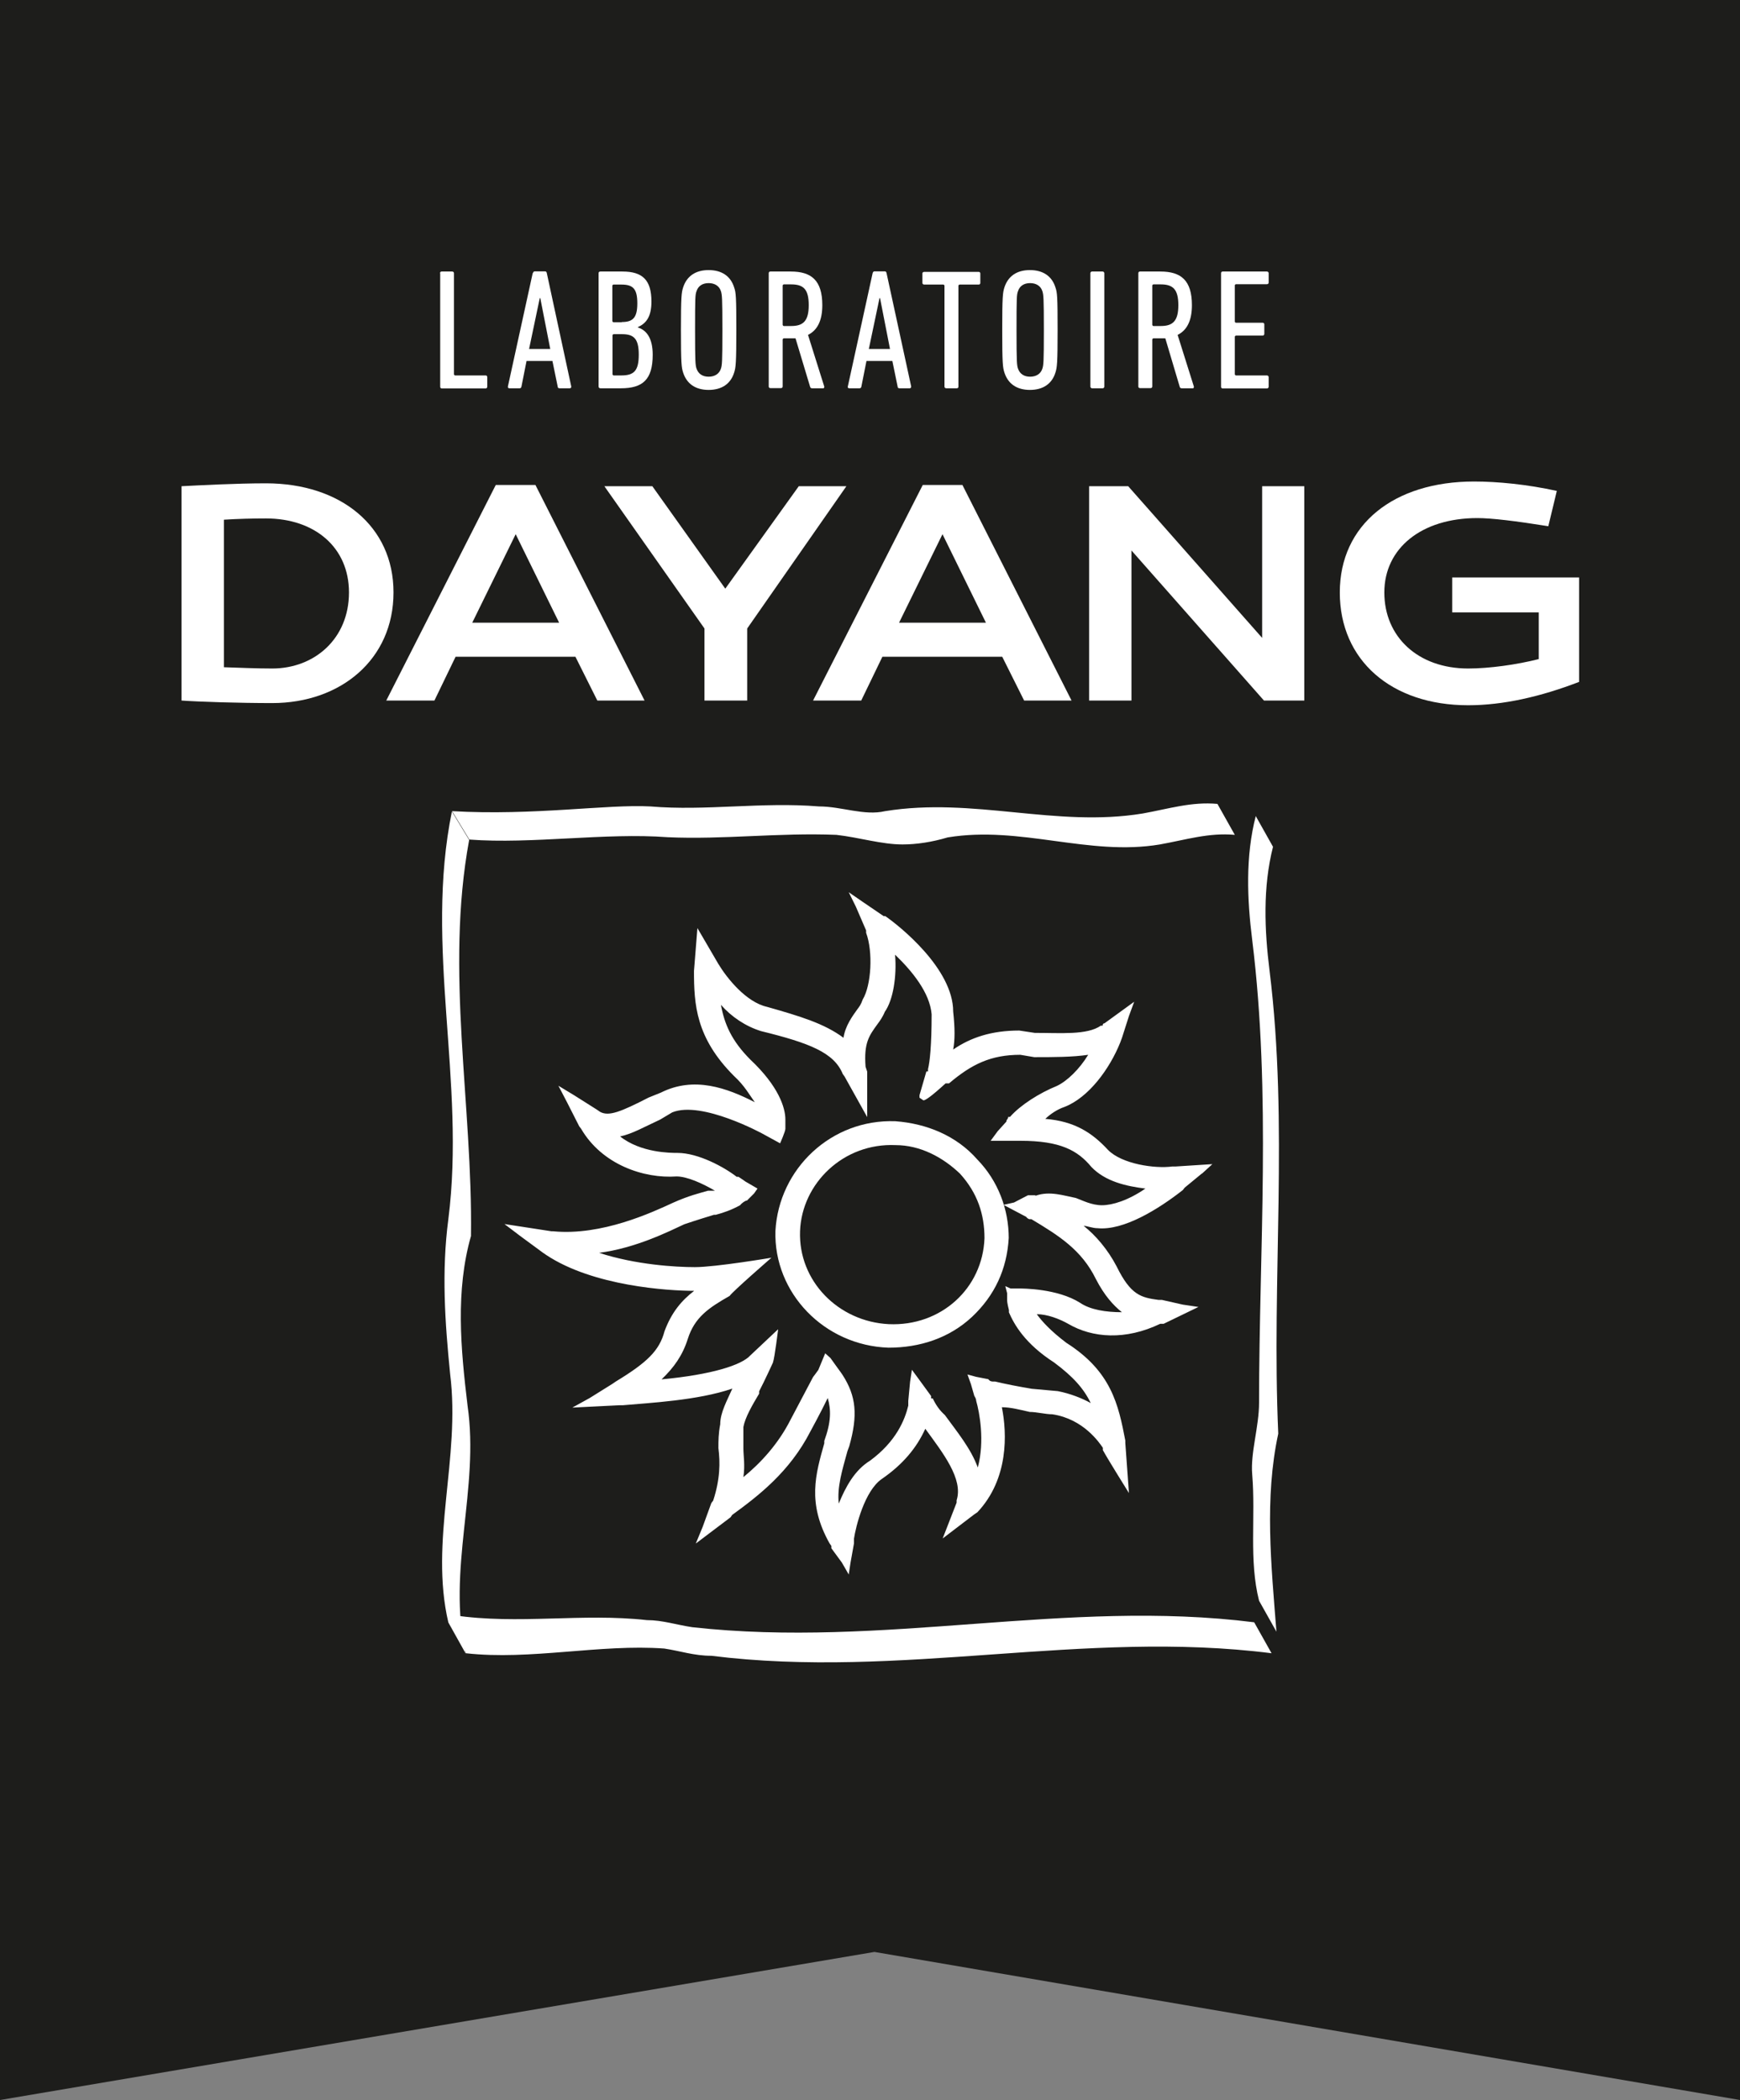
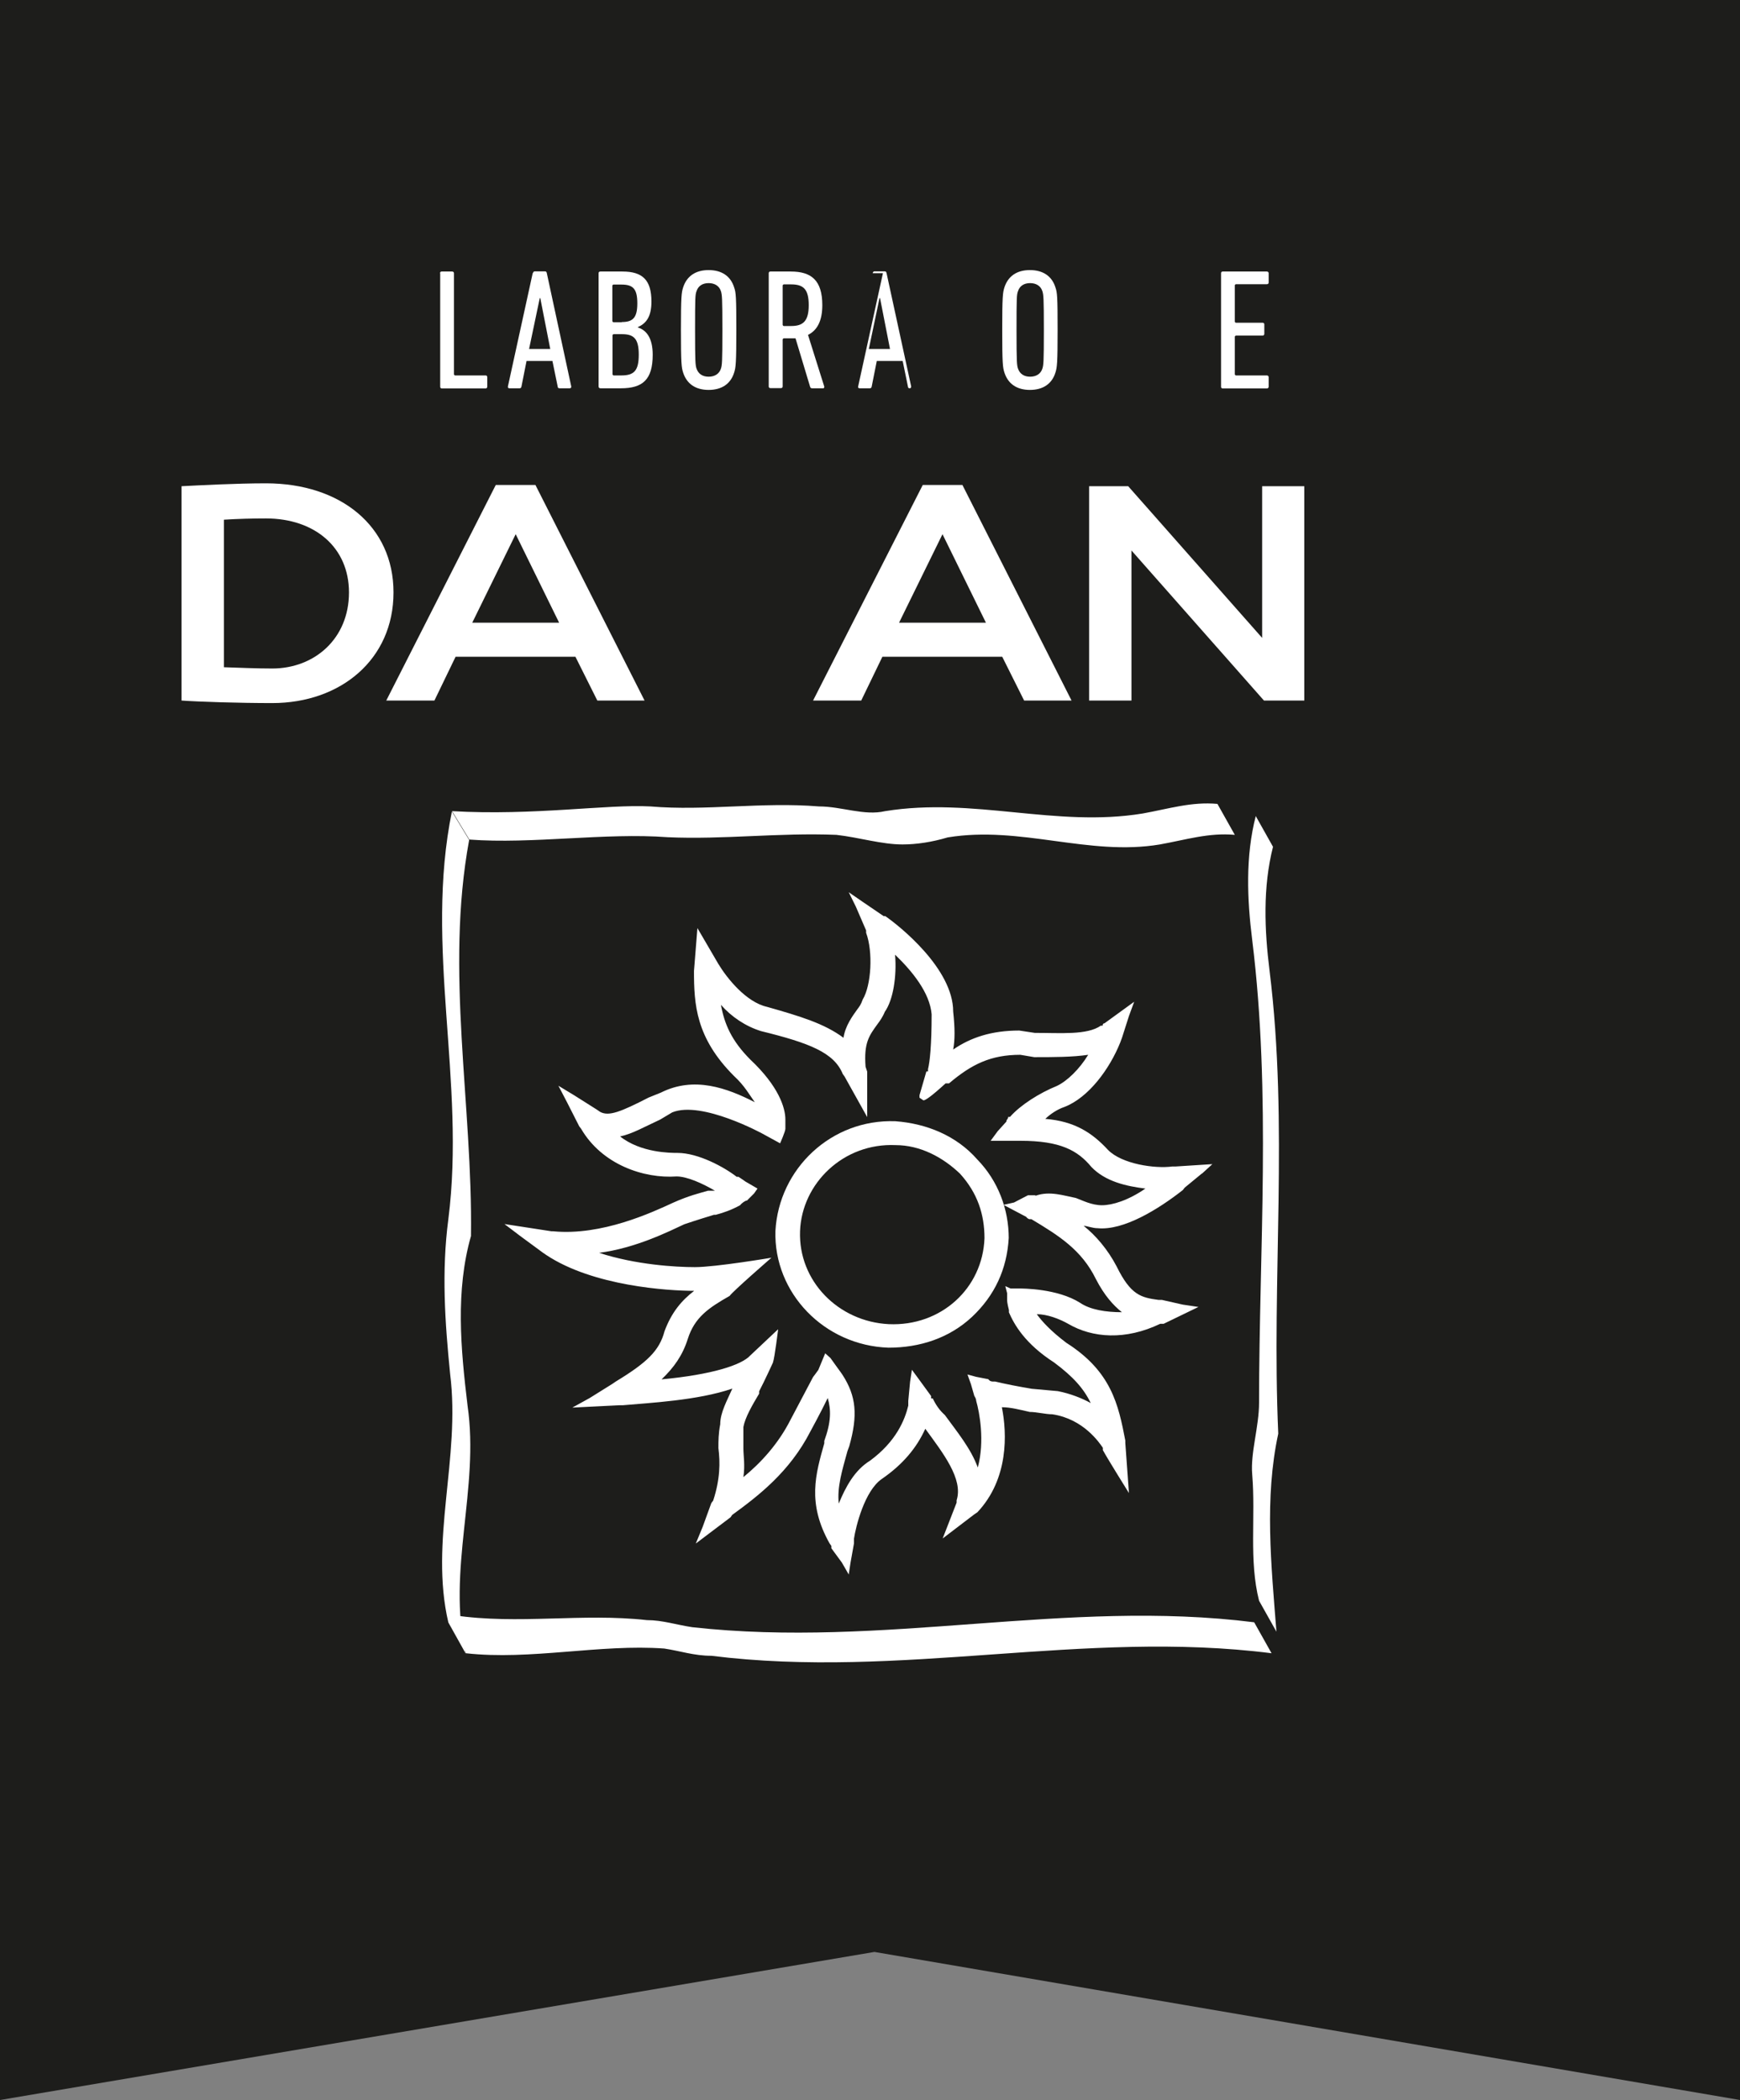
<svg xmlns="http://www.w3.org/2000/svg" id="Calque_1" viewBox="0 0 96.13 116.01">
  <rect x="0" y="0" width="96.13" height="116.01" fill="#808080" stroke="none" />
  <defs>
    <style>.cls-1{fill:#1d1d1b;}.cls-2{fill:#fff;}</style>
  </defs>
  <polygon class="cls-1" points="0 0 0 116.01 48.31 107.83 96.13 116.01 96.13 0 0 0" />
  <path class="cls-2" d="M19.28,32.73c0-2.49-1.89-4.09-4.59-4.09-.72,0-1.54.02-2.32.07v8.15c.88.03,1.83.07,2.67.07,2.34,0,4.24-1.65,4.24-4.2M21.74,32.73c0,3.69-2.91,6.11-6.7,6.11-1.81,0-4.04-.07-5.01-.14v-11.84c.97-.05,3.02-.16,4.66-.16,4.14,0,7.05,2.38,7.05,6.02" />
  <path class="cls-2" d="M26.09,34.4h4.8l-2.4-4.89-2.4,4.89ZM24,38.7h-2.66l6.05-11.91h2.19l6.03,11.91h-2.61l-1.21-2.42h-6.62l-1.17,2.42Z" />
-   <polygon class="cls-2" points="33.39 26.86 36.04 26.86 40.07 32.52 44.13 26.86 46.76 26.86 41.28 34.72 41.28 38.7 38.92 38.7 38.92 34.72 33.39 26.86" />
  <path class="cls-2" d="M49.67,34.4h4.8l-2.4-4.89-2.4,4.89ZM47.58,38.7h-2.66l6.06-11.91h2.19l6.03,11.91h-2.62l-1.21-2.42h-6.62l-1.17,2.42Z" />
  <polygon class="cls-2" points="72.06 38.7 69.83 38.7 62.51 30.41 62.51 38.7 60.17 38.7 60.17 26.86 62.33 26.86 69.73 35.24 69.73 26.86 72.06 26.86 72.06 38.7" />
-   <path class="cls-2" d="M87.24,37.67c-2.13.82-4.2,1.29-6.13,1.29-4.25,0-7.09-2.49-7.09-6.23s2.97-6.13,7.42-6.13c1.29,0,2.95.16,4.57.52l-.47,1.95c-1.81-.29-3.14-.45-3.92-.45-3.08,0-5.14,1.66-5.14,4.11s1.86,4.2,4.63,4.2c1.17,0,2.68-.21,3.9-.52v-2.58h-4.78v-1.93h7.01v5.78Z" />
  <path class="cls-2" d="M24.31,15.09c0-.06.04-.09.09-.09h.58c.06,0,.1.04.1.09v5.59s.02.06.06.06h1.69c.06,0,.09.04.09.1v.52c0,.06-.04.1-.09.1h-2.42c-.06,0-.09-.04-.09-.1v-6.26Z" />
  <path class="cls-2" d="M30.4,19.28l-.55-2.81h-.03l-.59,2.81h1.17ZM29.44,15.09c.02-.06.05-.1.1-.1h.57c.06,0,.09.04.1.1l1.35,6.26c.01.06-.03.1-.08.1h-.57c-.07,0-.1-.04-.1-.1l-.29-1.41h-1.43l-.28,1.41c-.01.06-.04.1-.1.1h-.57c-.06,0-.09-.04-.08-.1l1.37-6.26Z" />
  <path class="cls-2" d="M33.9,20.74h.43c.7,0,.96-.26.96-1.15s-.28-1.13-.93-1.13h-.46s-.06.02-.06.06v2.16s.02.06.06.06M34.35,17.79c.61,0,.86-.23.86-1.03s-.23-1.04-.88-1.04h-.44s-.06.02-.06.06v1.96s.02.06.06.06h.46ZM33.07,15.09c0-.06.04-.09.1-.09h1.22c1.12,0,1.6.48,1.6,1.66,0,.81-.27,1.2-.75,1.41v.02c.48.15.82.59.82,1.51,0,1.38-.56,1.85-1.76,1.85h-1.13c-.06,0-.1-.04-.1-.1v-6.26Z" />
  <path class="cls-2" d="M39.83,20.36c.06-.19.08-.33.08-2.13s-.02-1.94-.08-2.14c-.09-.29-.34-.45-.68-.45s-.58.16-.67.45c-.07.19-.08.33-.08,2.14s.02,1.94.08,2.13c.1.29.33.45.67.45s.59-.16.68-.45M37.74,20.58c-.09-.28-.12-.52-.12-2.35s.03-2.07.12-2.35c.2-.62.68-.96,1.41-.96s1.22.34,1.41.96c.1.28.12.52.12,2.35s-.03,2.07-.12,2.35c-.19.62-.68.96-1.41.96s-1.21-.34-1.41-.96" />
  <path class="cls-2" d="M44.68,16.86c0-.87-.28-1.15-.97-1.15h-.41s-.06.02-.06.06v2.18s.02.06.06.06h.41c.66,0,.97-.27.97-1.15M44.87,21.45c-.06,0-.09-.02-.11-.07l-.81-2.69c-.08,0-.18,0-.26,0h-.39s-.06.02-.06.06v2.6c0,.06-.04.09-.1.09h-.58c-.06,0-.09-.04-.09-.09v-6.26c0-.06.04-.09.09-.09h1.13c1.14,0,1.74.49,1.74,1.86,0,.86-.28,1.39-.79,1.64l.9,2.86s0,.09-.05.09h-.64Z" />
-   <path class="cls-2" d="M49.17,19.28l-.55-2.81h-.03l-.59,2.81h1.17ZM48.21,15.09c.02-.06.05-.1.1-.1h.57c.06,0,.09.04.1.1l1.36,6.26c0,.06-.03.1-.08.1h-.57c-.07,0-.1-.04-.1-.1l-.29-1.41h-1.43l-.28,1.41c-.01.06-.04.1-.1.1h-.57c-.06,0-.1-.04-.08-.1l1.37-6.26Z" />
-   <path class="cls-2" d="M52.28,21.45c-.06,0-.1-.04-.1-.09v-5.58s-.02-.06-.06-.06h-1.06c-.06,0-.1-.04-.1-.09v-.52c0-.06.04-.09.1-.09h3.01c.06,0,.09.04.09.09v.52c0,.06-.04.09-.09.09h-1.06s-.06.02-.06.06v5.58c0,.06-.04.09-.09.09h-.58Z" />
+   <path class="cls-2" d="M49.17,19.28l-.55-2.81h-.03l-.59,2.81h1.17ZM48.21,15.09c.02-.06.05-.1.1-.1h.57c.06,0,.09.04.1.1l1.36,6.26c0,.06-.03.1-.08.1c-.07,0-.1-.04-.1-.1l-.29-1.41h-1.43l-.28,1.41c-.01.06-.04.1-.1.1h-.57c-.06,0-.1-.04-.08-.1l1.37-6.26Z" />
  <path class="cls-2" d="M57.59,20.36c.06-.19.08-.33.08-2.13s-.02-1.94-.08-2.14c-.09-.29-.34-.45-.68-.45s-.58.16-.67.45c-.07.19-.08.33-.08,2.14s.02,1.94.08,2.13c.1.29.33.45.67.45s.59-.16.68-.45M55.49,20.58c-.09-.28-.12-.52-.12-2.35s.03-2.07.12-2.35c.2-.62.68-.96,1.41-.96s1.22.34,1.41.96c.1.28.12.52.12,2.35s-.03,2.07-.12,2.35c-.19.62-.68.96-1.41.96s-1.21-.34-1.41-.96" />
-   <rect class="cls-2" x="60.24" y="15" width=".77" height="6.45" rx=".09" ry=".09" />
-   <path class="cls-2" d="M65.1,16.86c0-.87-.29-1.15-.97-1.15h-.41s-.06.02-.06.06v2.18s.02.06.06.06h.41c.66,0,.97-.27.97-1.15M65.29,21.45c-.06,0-.09-.02-.11-.07l-.8-2.69c-.08,0-.18,0-.27,0h-.39s-.06.02-.06.06v2.6c0,.06-.04.09-.1.09h-.58c-.06,0-.09-.04-.09-.09v-6.26c0-.06.04-.09.09-.09h1.13c1.14,0,1.74.49,1.74,1.86,0,.86-.28,1.39-.79,1.64l.9,2.86s0,.09-.05.09h-.64Z" />
  <path class="cls-2" d="M67.46,15.09c0-.06.04-.09.09-.09h2.44c.06,0,.1.04.1.09v.52c0,.06-.04.09-.1.09h-1.71s-.06.02-.06.06v2.01s.02.06.06.06h1.48c.06,0,.09.04.09.09v.52c0,.06-.04.1-.09.1h-1.48s-.06.02-.06.06v2.08s.02.06.06.06h1.71c.06,0,.1.04.1.1v.52c0,.06-.04.1-.1.1h-2.44c-.06,0-.09-.04-.09-.1v-6.26Z" />
  <path class="cls-2" d="M24.97,44.81c-1.54,7.51.77,14.9-.2,22.54-.38,2.9-.19,5.67.1,8.57.58,4.61-1.15,9.23-.1,13.71l.96,1.72c-1.05-4.62.77-9.1.1-13.71-.38-3.16-.67-6.33.19-9.36.1-7.25-1.44-14.63-.1-21.88l-.96-1.58Z" />
  <path class="cls-2" d="M25.07,89.23c3.55.53,7.11-.13,10.67.27.86,0,1.63.26,2.5.39,10.58,1.18,20.66-1.58,31.05-.27l.96,1.71c-10.38-1.32-20.47,1.45-30.95.14-.96,0-1.73-.27-2.6-.4-3.56-.26-7.39.66-10.96.26l-.67-2.11Z" />
  <path class="cls-2" d="M69.38,45.07c-.58,2.24-.48,4.61-.2,6.85,1.06,8.56.38,17.14.38,25.57,0,1.32-.48,2.77-.38,3.95.2,2.37-.19,4.74.38,6.99l.96,1.71c-.29-3.69-.67-7.38.1-10.94-.38-8.57.58-17-.48-25.57-.28-2.24-.38-4.61.19-6.85l-.96-1.71Z" />
  <path class="cls-2" d="M24.97,44.81c4.52.26,8.56-.39,10.96-.26,3.08.26,6.15-.26,9.32,0,1.25,0,2.5.53,3.65.26,4.9-.79,9.42.92,14.23.13,1.45-.26,2.69-.66,4.13-.53l.96,1.71c-1.44-.13-2.69.27-4.14.53-3.94.66-7.68-1.05-11.72-.39-.87.26-1.73.39-2.5.39-1.15,0-2.4-.39-3.65-.53-3.17-.13-6.25.27-9.32.13-3.46-.26-7.5.39-10.96.13l-.96-1.58Z" />
  <path class="cls-2" d="M66.4,64.84l.58-.53-2.02.13h-.19c-.96.13-2.79-.13-3.56-.92-.86-.93-1.83-1.58-3.46-1.71.28-.27.67-.53,1.06-.66,1.34-.52,2.5-2.11,3.08-3.56l.1-.27.38-1.19.29-.79-1.64,1.19q-.1,0-.1.13h-.1c-.76.53-2.21.4-3.65.4l-.86-.13c-1.54,0-2.69.39-3.65,1.05.1-.52.1-1.18,0-2.1,0-2.37-2.98-4.74-3.75-5.27h-.09l-1.16-.79-.77-.53.39.79.57,1.32v.13c.39,1.05.29,2.9-.19,3.69-.09.27-.19.4-.29.53-.28.39-.67.92-.77,1.58-1.06-.79-2.4-1.19-4.23-1.71-1.15-.26-2.21-1.58-2.69-2.38l-1.15-1.97-.19,2.37c0,1.84.1,3.69,2.21,5.8.58.53.86,1.05,1.15,1.45-1.54-.79-3.36-1.45-5.19-.53l-.67.27c-1.54.79-2.21,1.06-2.69.79l-.19-.13-1.25-.79-.86-.52.48.92.67,1.32.1.13c1.15,1.98,3.46,2.77,5.28,2.64.58,0,1.44.39,2.12.79h-.39c-.48.14-1.05.27-1.92.66-1.15.53-3.94,1.84-6.63,1.58h-.09l-2.6-.4.87.66,1.25.92.19.13c2.59,1.72,6.73,1.98,8.17,1.98-.68.52-1.25,1.18-1.64,2.24-.28,1.06-.96,1.72-2.69,2.77l-.19.13-1.25.78-.96.53,2.6-.13h.19c1.44-.13,4.13-.26,6.05-.92-.29.66-.67,1.32-.67,1.97-.1.53-.1.92-.1,1.32.1.79.1,1.71-.29,2.9l-.1.13-.48,1.32-.38.92,1.92-1.45.09-.13c1.44-1.05,3.17-2.37,4.32-4.61,0,0,.58-1.06.96-1.85.19.66.19,1.32-.19,2.37v.13c-.48,1.71-.96,3.3.29,5.53l.1.14v.13l.58.79.38.66.1-.66.19-1.06v-.26c.1-.66.58-2.64,1.54-3.3,1.15-.79,1.92-1.71,2.4-2.77.96,1.32,2.11,2.77,1.73,3.95v.13l-.77,1.98,1.73-1.32.19-.13c1.73-1.84,1.64-4.35,1.35-5.8.48,0,.96.13,1.54.26-.09,0,0,0,0,0,.38,0,.87.13,1.25.13,1.73.26,2.6,1.58,2.79,1.85v.13c.29.53,1.44,2.37,1.44,2.37l-.2-2.77v-.13c-.38-1.98-.77-3.82-3.26-5.4-.87-.66-1.35-1.19-1.63-1.58.58,0,1.25.26,1.73.53,1.35.79,3.17.92,5.09,0h.19l1.92-.93-.87-.13-1.15-.26h-.19c-.96-.13-1.53-.26-2.31-1.85-.48-.92-1.15-1.71-1.82-2.24.19,0,.48.13.77.13,1.44.14,3.36-1.05,4.71-2.11l.1-.13.96-.79ZM57.17,66.03h-.38l-.77.4-.58.13,1.25.66c.1.13.19.13.19.13h.1c1.54.92,2.78,1.71,3.56,3.3.48.93.96,1.45,1.44,1.84-.87,0-1.74-.13-2.31-.52-1.25-.79-3.17-.79-3.36-.79h-.48l-.29-.13.1.39v.4s0,.14.1.53v.13c.29.66.87,1.72,2.5,2.77,1.06.79,1.64,1.45,2.02,2.24-.48-.27-1.15-.53-1.82-.66l-1.44-.13c-.77-.13-1.44-.26-2.02-.4h-.09c-.1,0-.19,0-.29-.13l-.67-.13-.48-.13.19.53.19.66s.1.13.1.26c.19.66.48,2.24.09,3.69-.38-1.05-1.15-1.98-1.82-2.9-.29-.26-.48-.53-.67-.92h-.09v-.13l-.67-.92-.39-.53-.1.66-.1,1.06v.26c-.19.79-.67,1.98-2.11,3.04-.86.53-1.35,1.45-1.73,2.37-.1-.92.19-1.84.48-2.9l.1-.27c.48-1.71.39-2.76-.38-3.95l-.09-.13q-.1-.13-.19-.26l-.38-.53-.29-.26-.38.92-.19.26-.1.13-1.25,2.37c-.67,1.32-1.64,2.38-2.6,3.16.1-.66,0-1.19,0-1.58v-1.19c.1-.53.48-1.19.87-1.84v-.13c.28-.53.76-1.58.76-1.58.1-.27.29-1.85.29-1.85l-1.54,1.45c-.48.53-2.12,1.06-4.9,1.32.68-.65,1.16-1.32,1.45-2.24.38-1.19,1.15-1.71,2.31-2.37.19-.27,2.31-2.11,2.31-2.11,0,0-3.08.52-4.23.52-1.06,0-3.27-.13-5.29-.79,2.02-.26,3.85-1.18,4.71-1.58.77-.26,1.25-.4,1.63-.52h.1c.48-.13.87-.27,1.35-.53.1-.13.29-.26.38-.26l.39-.39.19-.27-.67-.39s-.19-.14-.38-.26h-.1c-.68-.53-2.12-1.32-3.27-1.32-.38,0-2.02,0-3.17-.91.67-.14,1.34-.53,2.21-.93l.67-.4c1.63-.66,4.99,1.18,4.99,1.18l.97.53s.29-.66.29-.8v-.52c0-.66-.39-1.85-1.93-3.3-1.05-1.05-1.44-1.98-1.63-3.03.58.66,1.35,1.18,2.21,1.45,2.69.66,4.04,1.19,4.52,2.37l.1.14,1.25,2.24v-2.51l-.09-.27c-.1-1.32.19-1.71.67-2.37.1-.13.29-.4.39-.66.47-.66.67-1.98.57-3.16.96.92,1.92,2.11,2.02,3.29,0,1.71-.1,2.64-.2,3.03v.13h-.09l-.38,1.31v.14l.19.13q.1.13,1.25-.92h.19c1.25-1.06,2.31-1.58,3.94-1.58l.77.13c1.06,0,2.11,0,2.98-.13-.48.79-1.16,1.45-1.73,1.72-.96.39-2.01,1.05-2.59,1.71h-.1c0,.13-.1.13-.1.26l-.48.53-.39.53h1.64c2.21,0,3.17.53,3.93,1.45.77.8,1.92,1.06,2.98,1.19-.96.66-1.83.92-2.4.92s-1.06-.26-1.44-.4c-.67-.13-1.44-.4-2.21-.13" />
  <path class="cls-2" d="M49.1,73.15c-2.78-.14-5-2.38-4.9-5.14.1-2.64,2.4-4.88,5.28-4.75,1.35,0,2.6.66,3.56,1.58.96,1.06,1.35,2.24,1.35,3.56-.1,2.77-2.4,4.88-5.29,4.75M55.73,68.4c0-1.58-.58-3.16-1.74-4.35-1.15-1.31-2.79-1.98-4.52-2.11-3.55-.13-6.44,2.63-6.63,6.06-.1,3.42,2.69,6.33,6.25,6.45,1.73,0,3.36-.53,4.62-1.71,1.25-1.18,1.92-2.63,2.02-4.35" />
</svg>